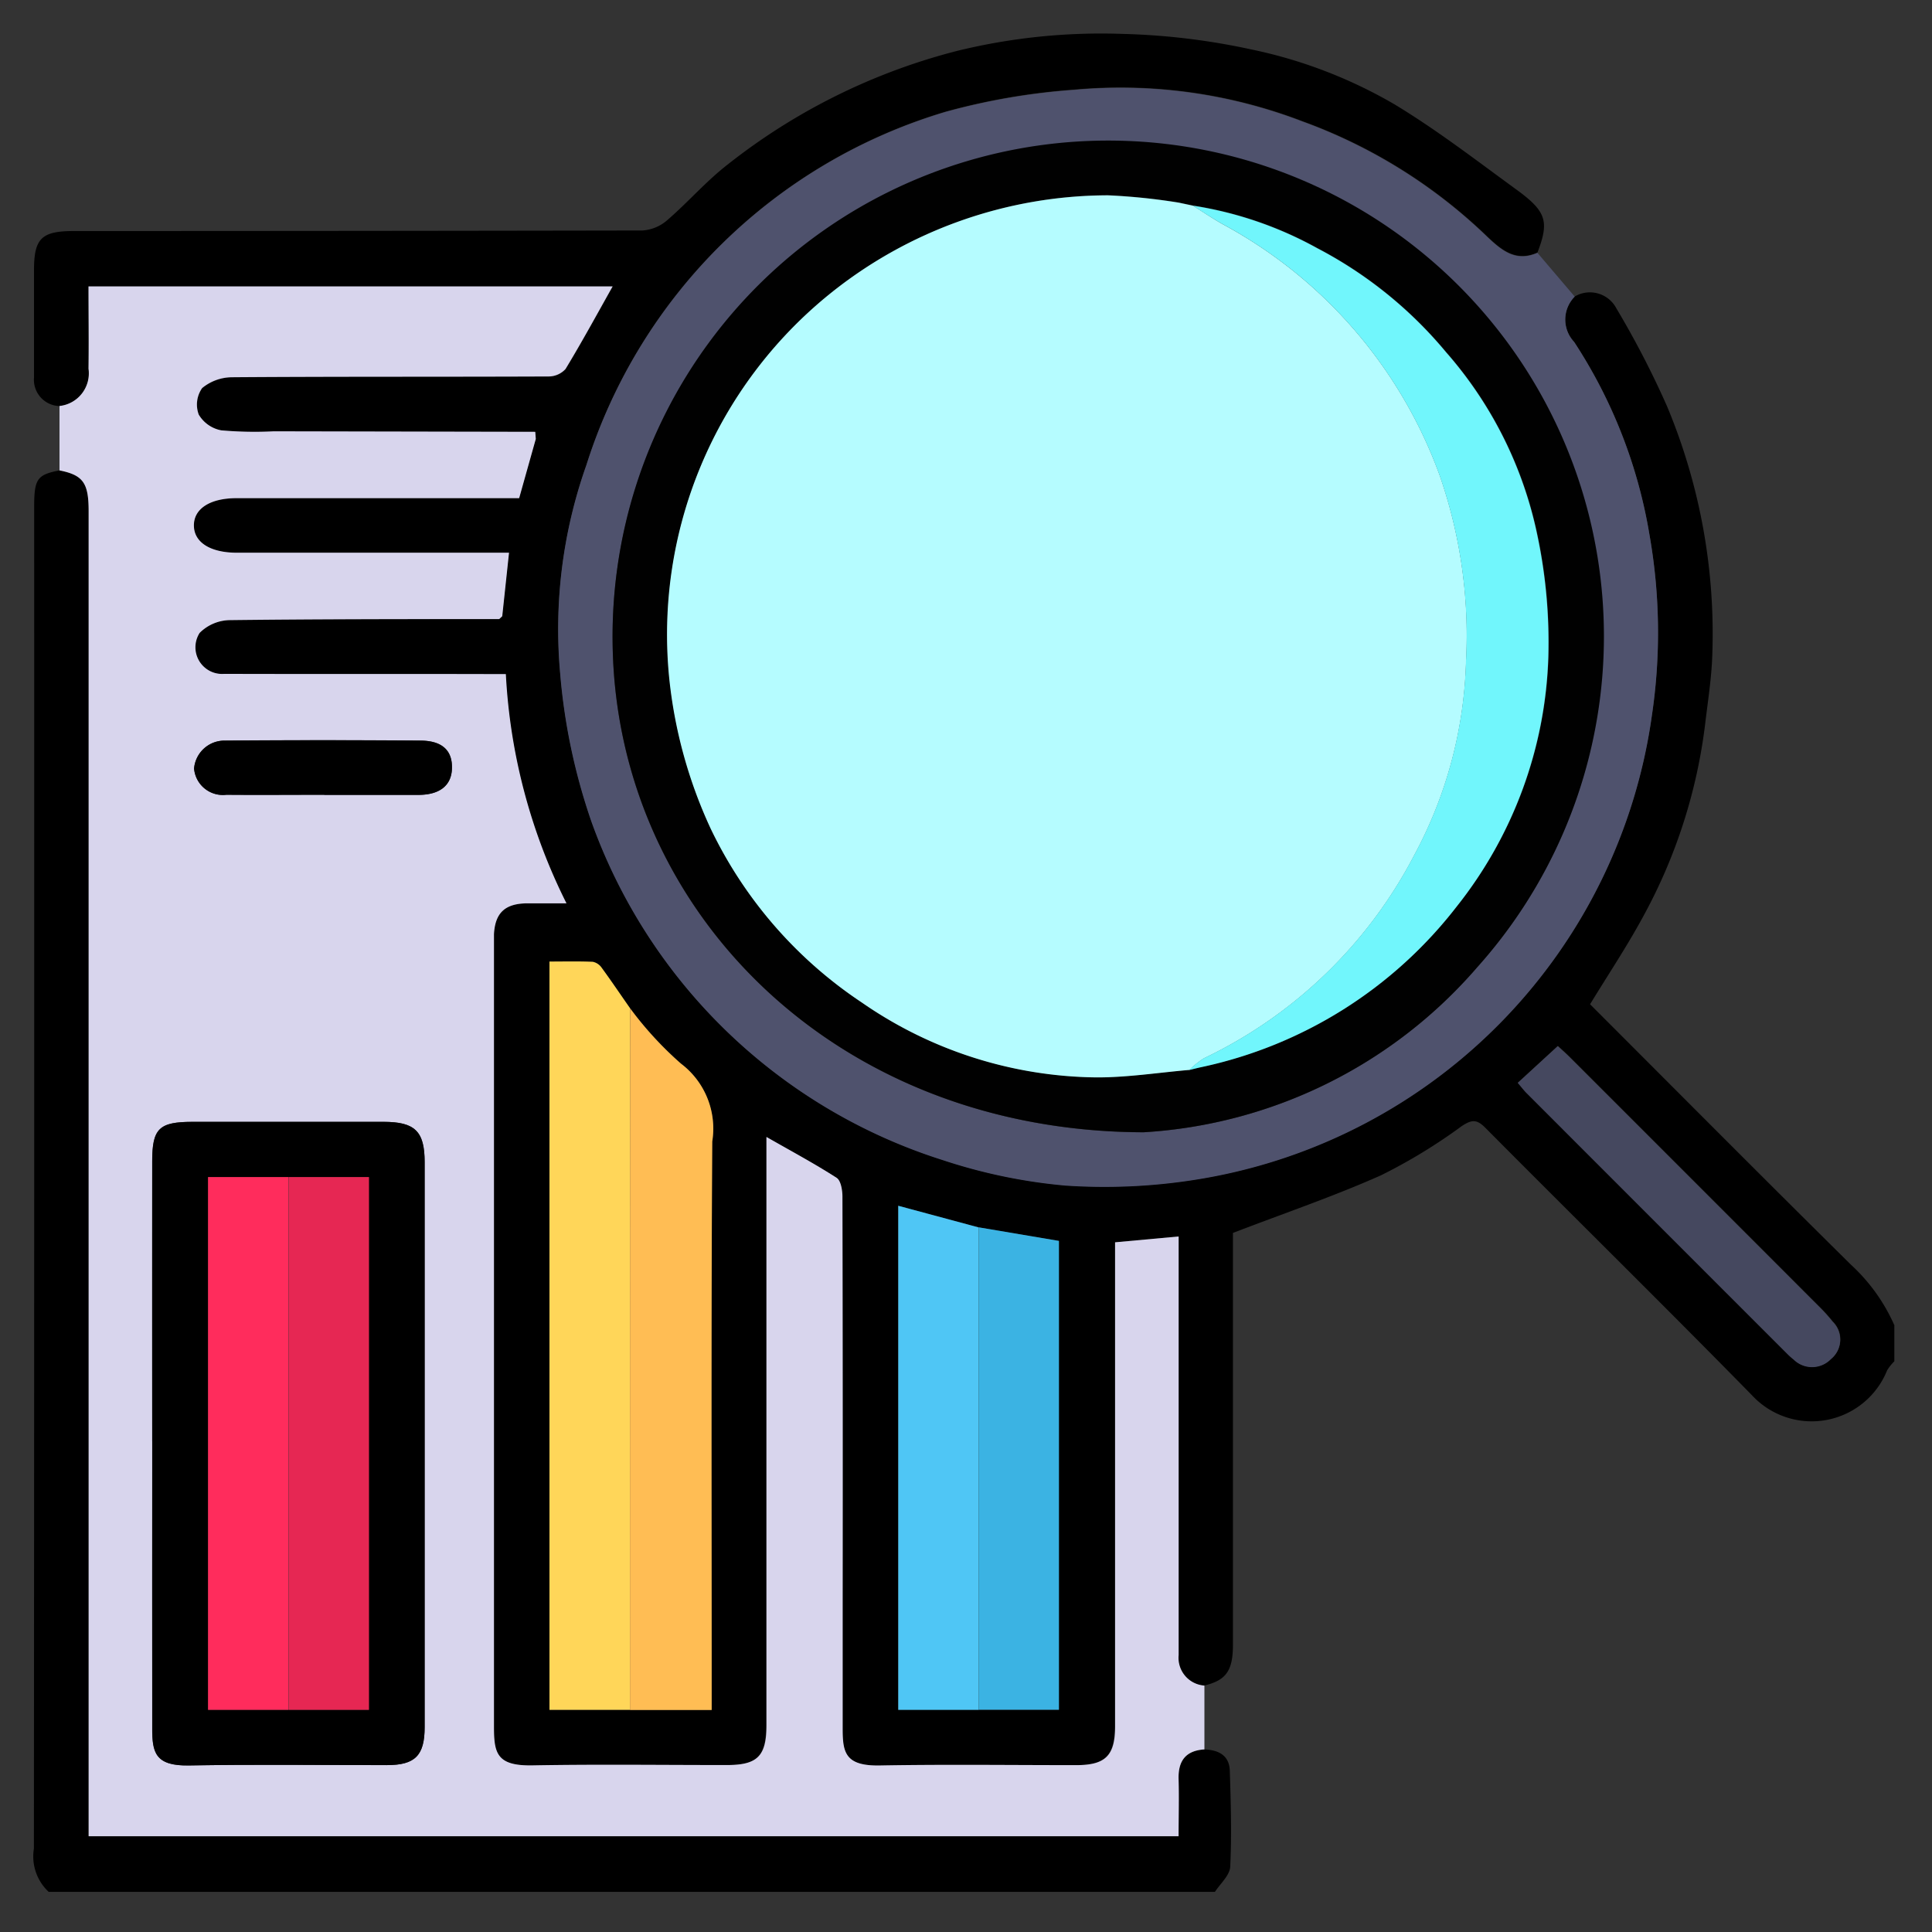
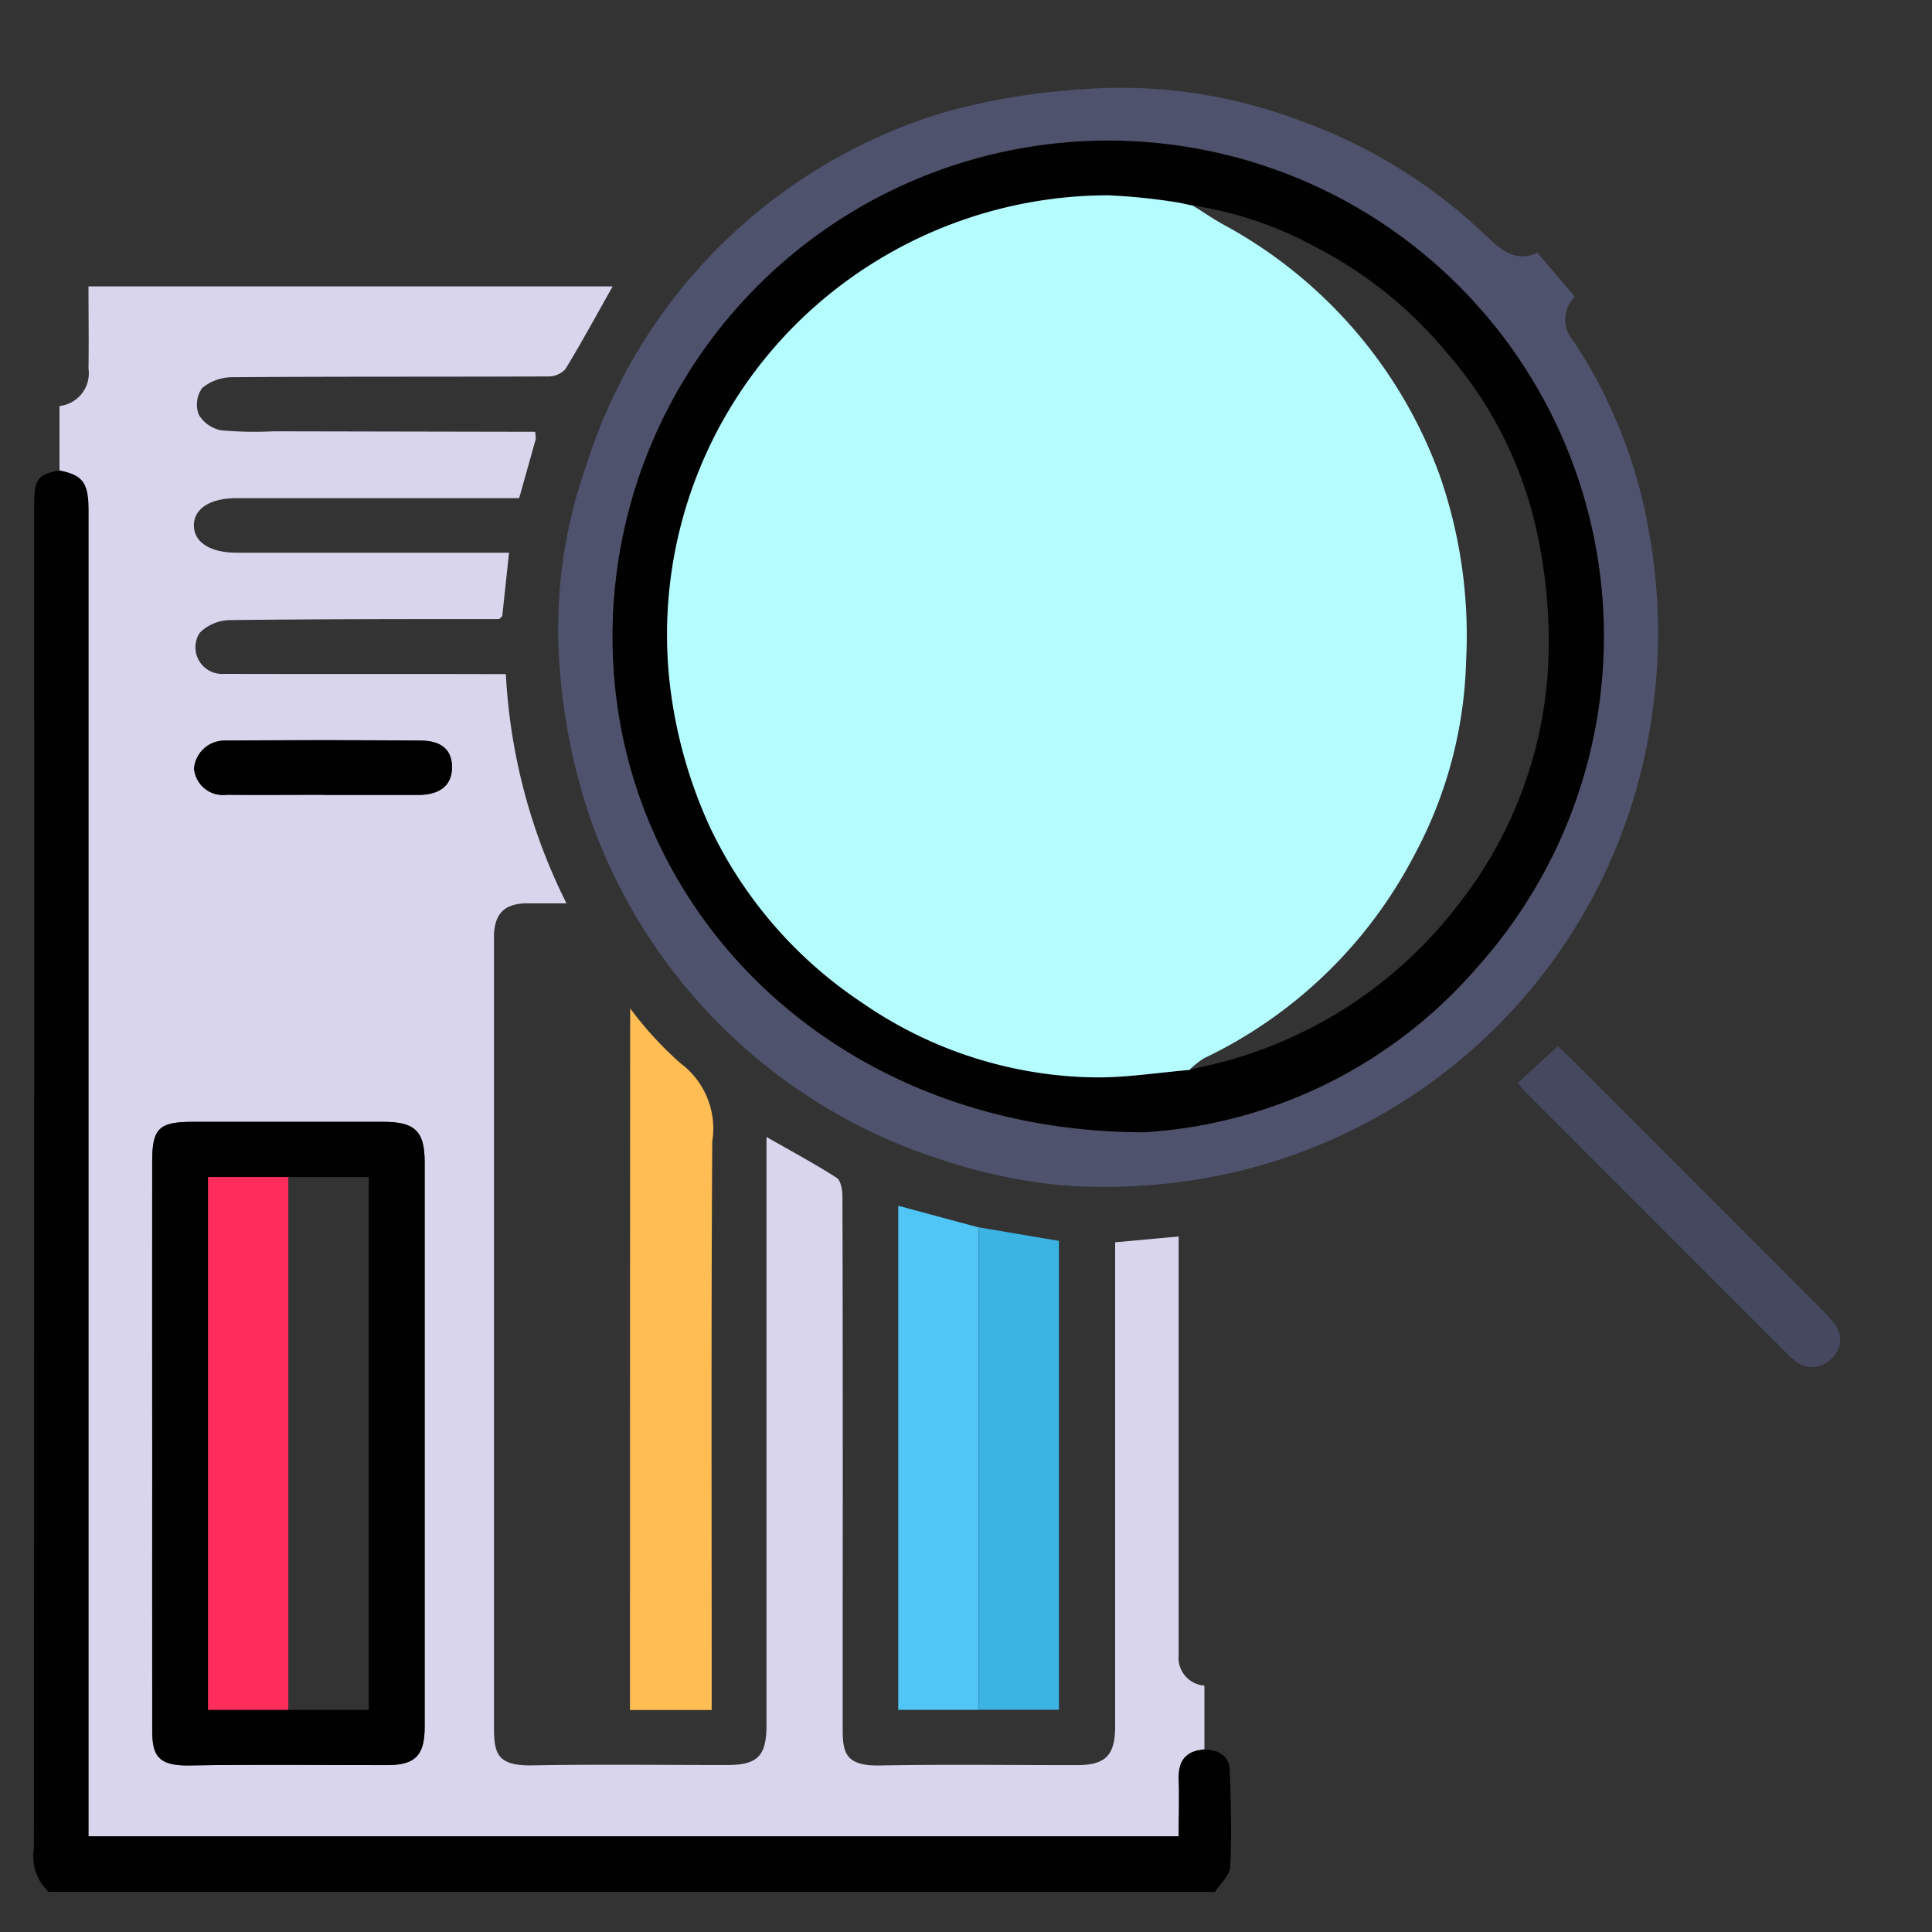
<svg xmlns="http://www.w3.org/2000/svg" width="57" height="57" viewBox="0 0 57 57">
  <rect x="0" y="0" width="57" height="57" fill="#333333" stroke="none" />
  <defs>
    <clipPath id="clip-path">
      <rect id="Rectangle_57957" data-name="Rectangle 57957" width="54.889" height="54.815" fill="none" />
    </clipPath>
  </defs>
  <g id="Group_144571" data-name="Group 144571" transform="translate(-475 -2277)">
    <rect id="Rectangle_57837" data-name="Rectangle 57837" width="57" height="57" transform="translate(475 2277)" fill="#fff" opacity="0" />
    <g id="Group_144600" data-name="Group 144600" transform="translate(476 2278)">
      <g id="Group_144599" data-name="Group 144599" clip-path="url(#clip-path)">
-         <path id="Path_89575" data-name="Path 89575" d="M54.935,38.09v1.072a1.445,1.445,0,0,0-.212.265,2.4,2.4,0,0,1-3.989.737c-2.6-2.653-5.248-5.254-7.864-7.889-.255-.257-.4-.248-.7-.05a16.1,16.1,0,0,1-2.38,1.45c-1.405.626-2.868,1.123-4.368,1.7v2.5q0,4.821,0,9.641c0,.778-.2,1.059-.852,1.214a.821.821,0,0,1-.76-.9q.013-5.868,0-11.737v-.613l-1.874.172v.612q0,6.833,0,13.666c0,.867-.284,1.147-1.144,1.147-1.929,0-3.858-.024-5.787.01-1.031.019-1.1-.383-1.107-1.079-.007-1.25,0-2.5,0-3.751q0-5.976-.007-11.951c0-.191-.045-.475-.172-.557-.65-.419-1.334-.785-2.069-1.205v.686q0,8.334,0,16.667c0,.918-.262,1.179-1.166,1.179-1.911,0-3.823-.025-5.733.01-1.068.02-1.14-.362-1.141-1.154q0-11.576,0-23.152c0-.071,0-.143,0-.214.034-.629.323-.9.966-.913.366-.005.732,0,1.173,0a17.048,17.048,0,0,1-1.789-6.764h-.645c-2.554,0-5.108,0-7.662-.006a.787.787,0,0,1-.727-1.208,1.29,1.29,0,0,1,.91-.378c2.643-.034,5.286-.026,7.929-.031l.092-.084.2-1.873h-.582q-3.722,0-7.443,0c-.783,0-1.267-.308-1.271-.8s.475-.809,1.262-.81q3.882,0,7.764,0h.57l.491-1.747-.016-.21-7.714-.015A11.177,11.177,0,0,1,5.576,11.7a.983.983,0,0,1-.664-.465.849.849,0,0,1,.1-.782,1.4,1.4,0,0,1,.89-.32c3.107-.022,6.215-.01,9.322-.023a.679.679,0,0,0,.508-.218c.485-.8.93-1.619,1.391-2.438H1.661c0,.828.009,1.628,0,2.428A.969.969,0,0,1,.8,10.98a.777.777,0,0,1-.751-.842c0-1.054,0-2.107,0-3.161,0-.945.219-1.161,1.181-1.161Q9.618,5.815,18,5.8a1.229,1.229,0,0,0,.727-.3c.618-.532,1.157-1.16,1.8-1.656A18.192,18.192,0,0,1,27.29.5a17.855,17.855,0,0,1,4.86-.5,20.162,20.162,0,0,1,3.792.454,14.057,14.057,0,0,1,4.233,1.617c1.259.758,2.431,1.664,3.622,2.531.88.642.957.939.609,1.849-.638.282-1.057-.072-1.485-.478a15.434,15.434,0,0,0-5.454-3.4,14.971,14.971,0,0,0-6.717-.931,19.474,19.474,0,0,0-3.8.65,15.861,15.861,0,0,0-10.6,10.42,14.492,14.492,0,0,0-.773,6.161,17.89,17.89,0,0,0,.918,4.35,16.195,16.195,0,0,0,10.363,9.994,16,16,0,0,0,3.617.752,17.171,17.171,0,0,0,4.084-.213A16.126,16.126,0,0,0,47.781,20.1a16.574,16.574,0,0,0-.066-5.29,14.786,14.786,0,0,0-2.229-5.725A.962.962,0,0,1,45.5,7.751a.881.881,0,0,1,1.233.345,26.7,26.7,0,0,1,1.5,2.9,17.4,17.4,0,0,1,1.33,7.358c-.023.663-.129,1.324-.207,1.985a15.792,15.792,0,0,1-1.828,5.695c-.477.882-1.036,1.719-1.57,2.595,2.548,2.548,5.116,5.133,7.707,7.694a5.35,5.35,0,0,1,1.265,1.764M27.921,35.213l-2.374-.639V49.446h4.739V35.612l-2.366-.4M17.638,28.751c-.278-.4-.551-.8-.839-1.195a.424.424,0,0,0-.262-.179c-.423-.019-.848-.008-1.281-.008V49.446h4.784v-.7c0-5.358-.018-10.716.017-16.073a2.4,2.4,0,0,0-.922-2.295,10.373,10.373,0,0,1-1.5-1.632m26.194,2.193c.12.14.183.226.258.3q3.84,3.843,7.682,7.684a2.114,2.114,0,0,0,.2.18.773.773,0,0,0,1.1-.015.738.738,0,0,0,.051-1.1,5.077,5.077,0,0,0-.357-.4q-3.688-3.692-7.379-7.381c-.134-.134-.277-.259-.375-.35l-1.172,1.076" transform="translate(-0.046 0)" />
        <path id="Path_89576" data-name="Path 89576" d="M34.526,157.638c.417.012.742.169.757.628.03.944.058,1.89.012,2.832-.012.254-.293.5-.451.742H.436A1.429,1.429,0,0,1,0,160.565q.014-19.791.008-39.581c0-.831.087-.954.747-1.082.7.138.86.365.86,1.2q0,19.243,0,38.486v.612H33.772c0-.584.012-1.136,0-1.688-.015-.535.21-.837.757-.873" transform="translate(0 -107.024)" />
        <path id="Path_89577" data-name="Path 89577" d="M40.8,112.549c-.546.036-.772.338-.757.873.016.551,0,1.1,0,1.688H7.886V114.5q0-19.243,0-38.486c0-.833-.164-1.06-.86-1.2q0-.948,0-1.9a.969.969,0,0,0,.856-1.1c.011-.8,0-1.6,0-2.428H23.345c-.461.819-.906,1.64-1.391,2.438a.678.678,0,0,1-.508.218c-3.107.013-6.215,0-9.322.023a1.4,1.4,0,0,0-.89.32.848.848,0,0,0-.1.782.982.982,0,0,0,.664.465,11.16,11.16,0,0,0,1.551.029l7.714.015.016.21-.491,1.747h-.57q-3.882,0-7.765,0c-.786,0-1.266.312-1.261.81s.488.8,1.271.8q3.722,0,7.443,0h.583l-.2,1.873L20,79.2c-2.643,0-5.286,0-7.929.031a1.29,1.29,0,0,0-.91.378.787.787,0,0,0,.727,1.208c2.554.008,5.108,0,7.662.006h.645a17.048,17.048,0,0,0,1.789,6.764c-.44,0-.807,0-1.173,0-.643.009-.932.284-.966.913,0,.071,0,.143,0,.214q0,11.576,0,23.152c0,.792.073,1.174,1.141,1.154,1.91-.035,3.822-.009,5.733-.01.9,0,1.166-.261,1.166-1.179q0-8.334,0-16.667V94.48c.735.42,1.419.787,2.069,1.205.127.082.172.366.172.557q.014,5.975.007,11.951c0,1.251,0,2.5,0,3.751,0,.7.076,1.1,1.107,1.079,1.928-.035,3.858-.009,5.787-.01.86,0,1.144-.28,1.144-1.147q0-6.833,0-13.666v-.612l1.874-.172v.613q0,5.868,0,11.737a.821.821,0,0,0,.76.9q0,.943,0,1.885M9.761,103.456q0,4.233,0,8.466c0,.713.08,1.118,1.085,1.1,1.946-.033,3.893-.008,5.839-.01.83,0,1.113-.28,1.113-1.124q0-8.332,0-16.664c0-.916-.286-1.189-1.217-1.19q-2.813,0-5.625,0c-.992,0-1.194.193-1.195,1.17q-.005,4.126,0,8.252m5.079-19.07c.927,0,1.854,0,2.781,0,.623,0,.967-.276.985-.77.019-.526-.273-.826-.918-.831q-2.888-.025-5.775,0a.9.9,0,0,0-.915.823.853.853,0,0,0,.955.775c.963.009,1.925,0,2.888,0" transform="translate(-6.271 -61.936)" fill="#d8d5ed" />
        <path id="Path_89578" data-name="Path 89578" d="M172.915,19.567l1.1,1.292a.962.962,0,0,0-.018,1.336,14.786,14.786,0,0,1,2.229,5.725,16.577,16.577,0,0,1,.066,5.29,16.126,16.126,0,0,1-13.223,13.663,17.16,17.16,0,0,1-4.084.213,16,16,0,0,1-3.617-.752A16.2,16.2,0,0,1,145,36.34a17.893,17.893,0,0,1-.918-4.35,14.49,14.49,0,0,1,.773-6.161,15.861,15.861,0,0,1,10.6-10.42,19.475,19.475,0,0,1,3.8-.65,14.971,14.971,0,0,1,6.717.931,15.434,15.434,0,0,1,5.454,3.4c.428.406.848.76,1.485.478M161.3,45.513a14.111,14.111,0,0,0,9.838-4.87,14.615,14.615,0,1,0-25.51-9.576c.082,7.836,6.5,14.428,15.672,14.447" transform="translate(-128.555 -13.107)" fill="#4f526d" />
-         <path id="Path_89579" data-name="Path 89579" d="M144,276.886h-2.375V254.809c.433,0,.858-.011,1.281.008a.424.424,0,0,1,.262.179c.287.392.56.8.838,1.195q0,10.347-.006,20.7" transform="translate(-126.414 -227.44)" fill="#ffd659" />
        <path id="Path_89580" data-name="Path 89580" d="M163.742,288.4q0-10.347.006-20.7a10.369,10.369,0,0,0,1.5,1.632,2.4,2.4,0,0,1,.922,2.295c-.034,5.358-.017,10.716-.017,16.073v.7Z" transform="translate(-146.156 -238.95)" fill="#ffbd54" />
        <path id="Path_89581" data-name="Path 89581" d="M239.813,336.789h-2.375V321.917l2.374.639q0,7.117,0,14.233" transform="translate(-211.937 -287.343)" fill="#4fc6f5" />
        <path id="Path_89582" data-name="Path 89582" d="M259.54,342.1q0-7.116,0-14.233l2.366.4V342.1Z" transform="translate(-231.664 -292.657)" fill="#3bb3e3" />
        <path id="Path_89583" data-name="Path 89583" d="M407.688,279.17l1.172-1.076c.1.091.24.216.375.35q3.691,3.689,7.379,7.381a5.082,5.082,0,0,1,.357.4.738.738,0,0,1-.051,1.1.773.773,0,0,1-1.1.015,2.109,2.109,0,0,1-.2-.18q-3.842-3.841-7.682-7.684c-.074-.074-.138-.16-.258-.3" transform="translate(-363.902 -248.227)" fill="#45485f" />
        <path id="Path_89584" data-name="Path 89584" d="M137.767,109.529l-.016-.21.016.21" transform="translate(-122.957 -97.578)" fill="#b6b4c8" />
        <path id="Path_89585" data-name="Path 89585" d="M127.795,160.067l.092-.084-.092.084" transform="translate(-114.07 -142.801)" fill="#b6b4c8" />
        <path id="Path_89586" data-name="Path 89586" d="M32.492,308.284q0-4.126,0-8.252c0-.977.2-1.169,1.195-1.17q2.813,0,5.625,0c.931,0,1.217.274,1.218,1.19q0,8.332,0,16.664c0,.844-.283,1.123-1.113,1.124-1.947,0-3.893-.023-5.839.01-1.005.017-1.085-.387-1.085-1.1q-.005-4.233,0-8.466m4.016-7.792H34.139V316.21H38.88V300.492Z" transform="translate(-29.001 -266.764)" />
        <path id="Path_89587" data-name="Path 89587" d="M47.834,195.621c-.963,0-1.925.007-2.888,0a.853.853,0,0,1-.955-.775.9.9,0,0,1,.915-.823q2.888-.022,5.775,0c.645.006.938.306.918.831-.018.494-.362.768-.985.77-.927,0-1.854,0-2.781,0" transform="translate(-39.266 -173.172)" />
        <path id="Path_89588" data-name="Path 89588" d="M174.638,58.939c-9.173-.019-15.589-6.611-15.672-14.447a14.624,14.624,0,1,1,25.51,9.577,14.111,14.111,0,0,1-9.838,4.87M176.1,31.6l-.424-.09a18.059,18.059,0,0,0-2.087-.216,13.11,13.11,0,0,0-8.219,2.916,12.92,12.92,0,0,0-4.728,11.321,13.938,13.938,0,0,0,1.219,4.437,12.788,12.788,0,0,0,4.466,5.142,12.351,12.351,0,0,0,6.932,2.208c.908,0,1.817-.142,2.725-.22.114-.028.229-.057.344-.082a12.925,12.925,0,0,0,7.536-4.728,12.455,12.455,0,0,0,2.715-7.385,15.308,15.308,0,0,0-.32-3.563,11.815,11.815,0,0,0-2.7-5.422,12.384,12.384,0,0,0-3.8-3.067,11.071,11.071,0,0,0-3.668-1.255Z" transform="translate(-141.892 -26.534)" fill="#010101" />
        <path id="Path_89589" data-name="Path 89589" d="M50.209,329.762H47.837V314.044h2.369q0,7.859,0,15.718" transform="translate(-42.699 -280.316)" fill="#ff2c5c" />
-         <path id="Path_89590" data-name="Path 89590" d="M69.9,329.762q0-7.859,0-15.718h2.372v15.718Z" transform="translate(-62.386 -280.316)" fill="#e62753" />
        <path id="Path_89591" data-name="Path 89591" d="M189.2,70.151c-.908.078-1.817.222-2.725.22a12.351,12.351,0,0,1-6.932-2.208,12.788,12.788,0,0,1-4.466-5.142,13.939,13.939,0,0,1-1.219-4.437,12.919,12.919,0,0,1,4.728-11.321,13.109,13.109,0,0,1,8.219-2.916,18.059,18.059,0,0,1,2.087.216l.424.09-.005,0c.3.185.587.383.892.553a13.75,13.75,0,0,1,6.387,7.4,14.367,14.367,0,0,1,.779,5.49,12.753,12.753,0,0,1-1.531,5.724,13.577,13.577,0,0,1-6.2,5.986,2.46,2.46,0,0,0-.434.347" transform="translate(-155.115 -39.584)" fill="#b5fcff" />
-         <path id="Path_89592" data-name="Path 89592" d="M317.4,72.659a2.463,2.463,0,0,1,.434-.347,13.577,13.577,0,0,0,6.2-5.986,12.753,12.753,0,0,0,1.531-5.724,14.366,14.366,0,0,0-.779-5.49,13.75,13.75,0,0,0-6.387-7.4c-.305-.17-.6-.368-.892-.553a11.068,11.068,0,0,1,3.668,1.255,12.386,12.386,0,0,1,3.8,3.067,11.815,11.815,0,0,1,2.7,5.422,15.307,15.307,0,0,1,.32,3.563,12.456,12.456,0,0,1-2.714,7.385,12.925,12.925,0,0,1-7.536,4.728c-.115.025-.229.055-.344.082" transform="translate(-283.315 -42.092)" fill="#71f6fc" />
        <path id="Path_89593" data-name="Path 89593" d="M314.962,46.448l-.424-.09.424.09" transform="translate(-280.757 -41.379)" fill="#71f6fc" />
      </g>
    </g>
  </g>
</svg>